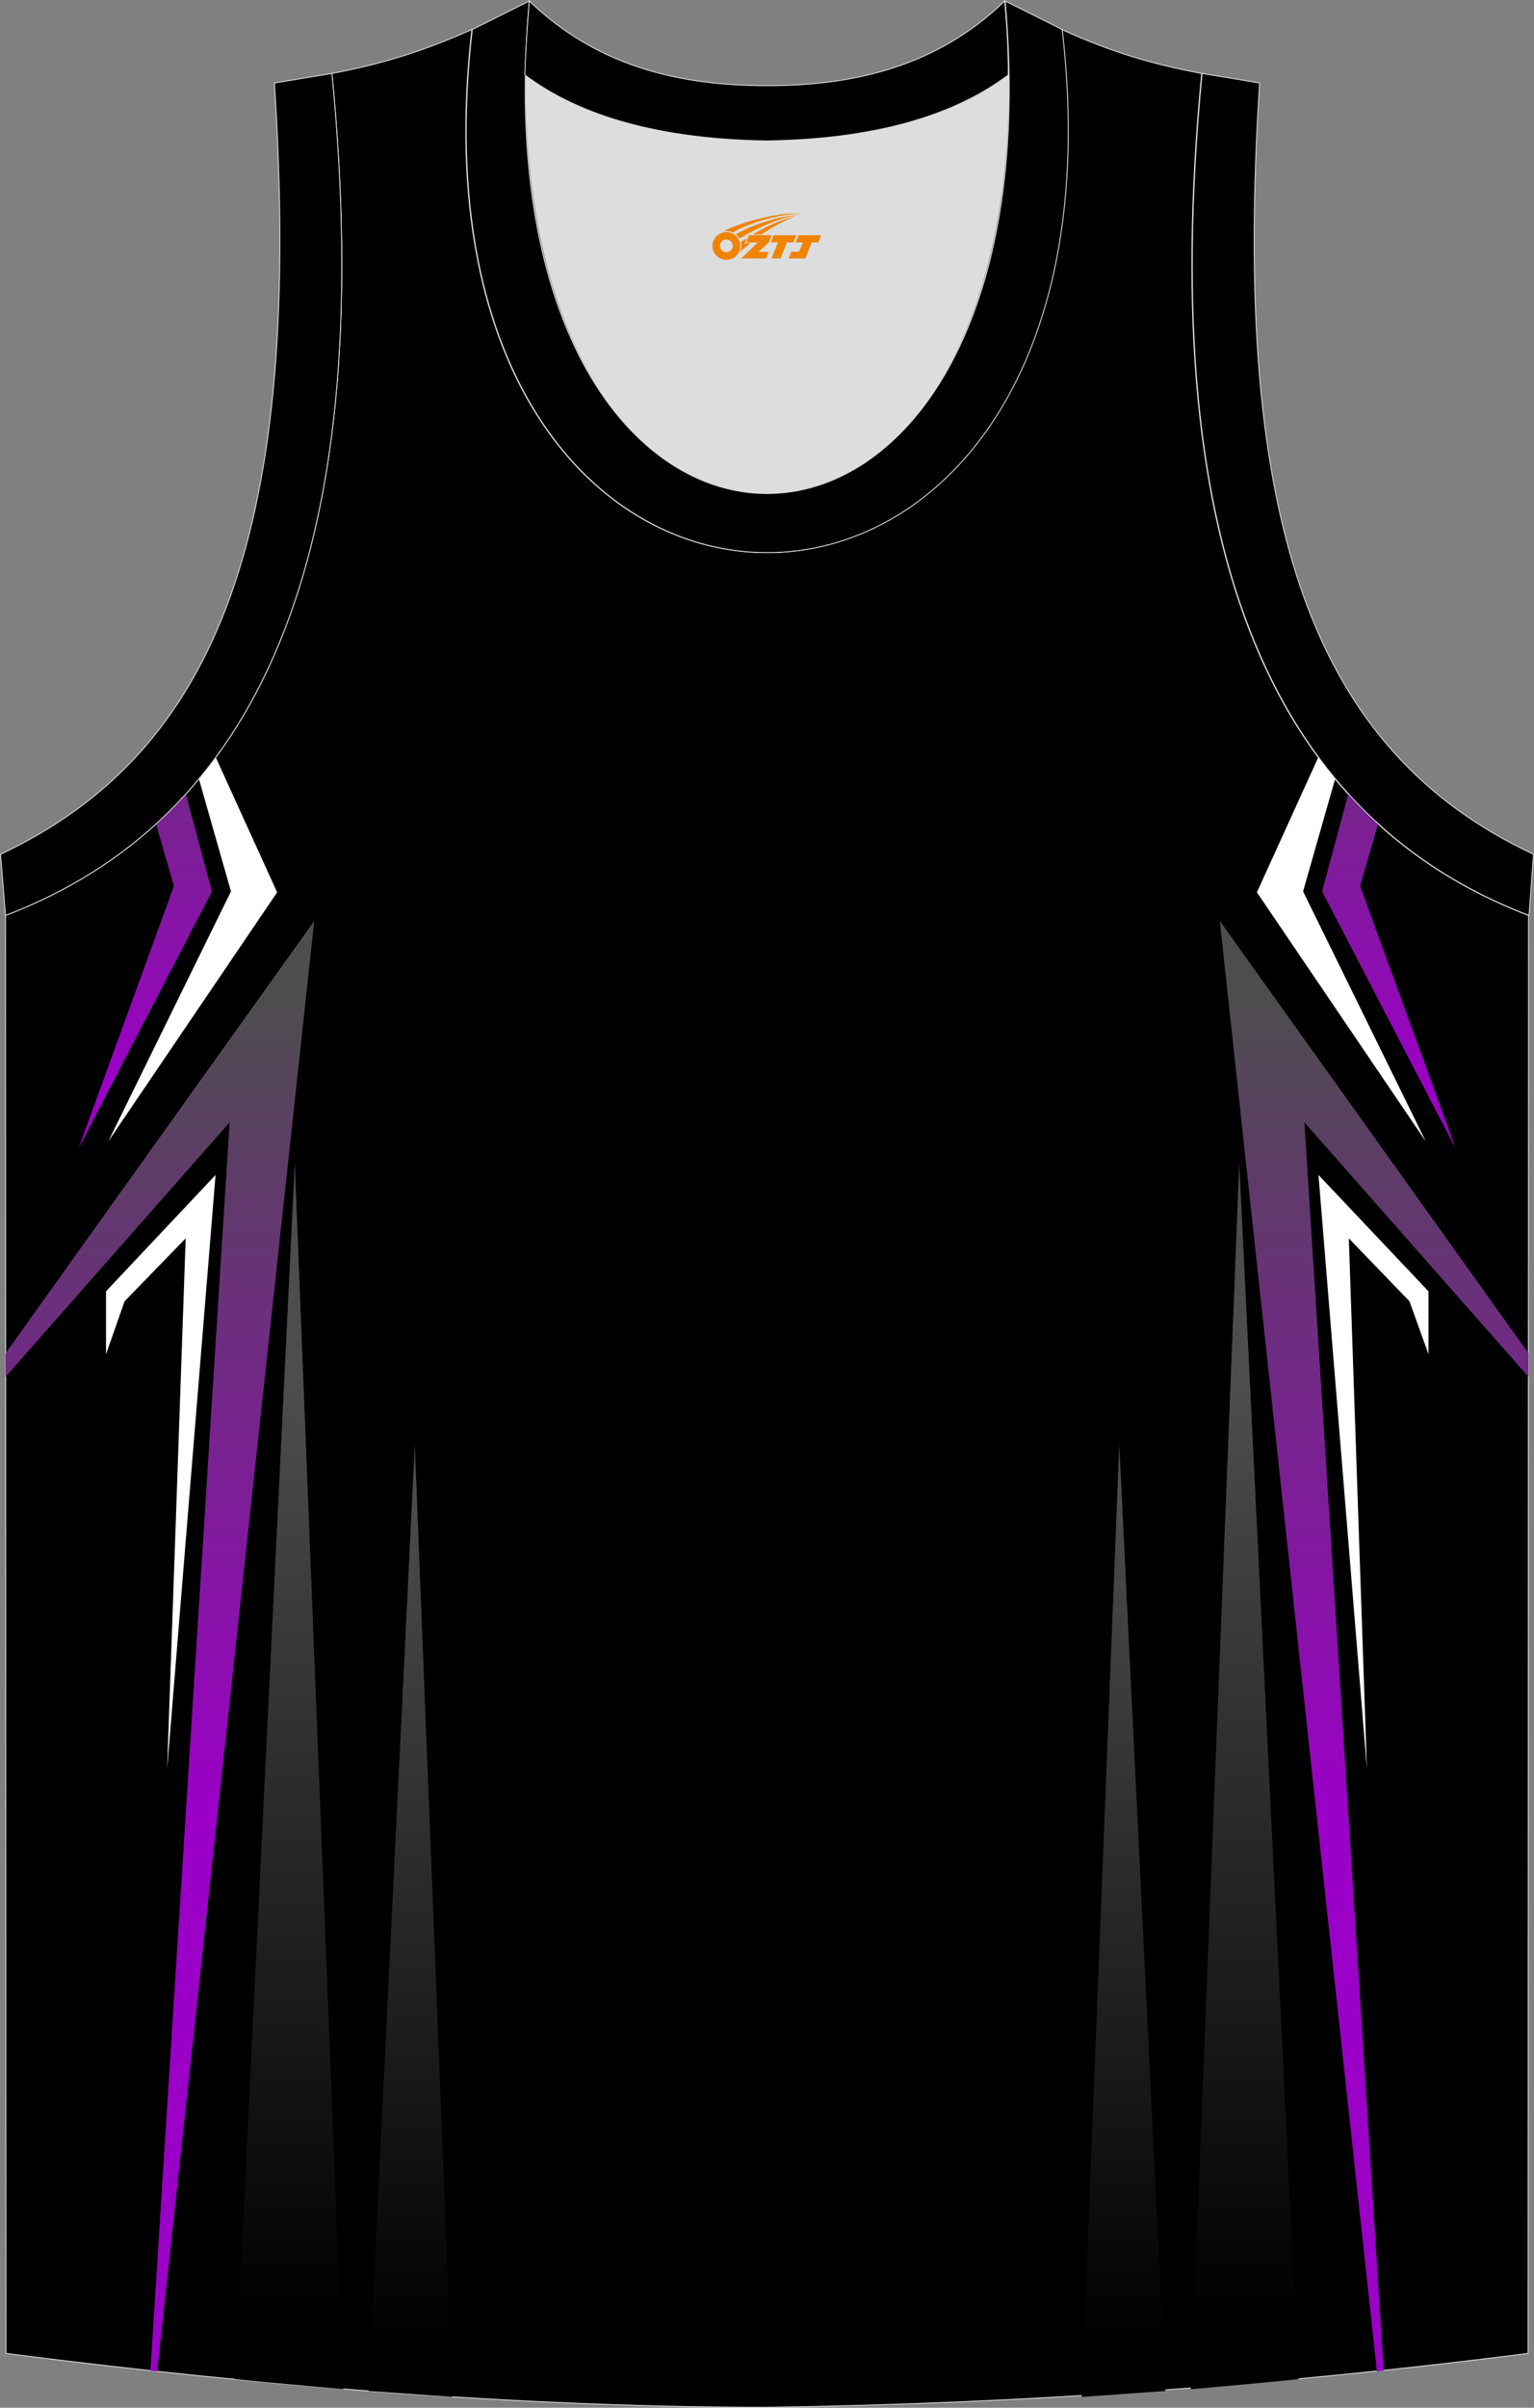
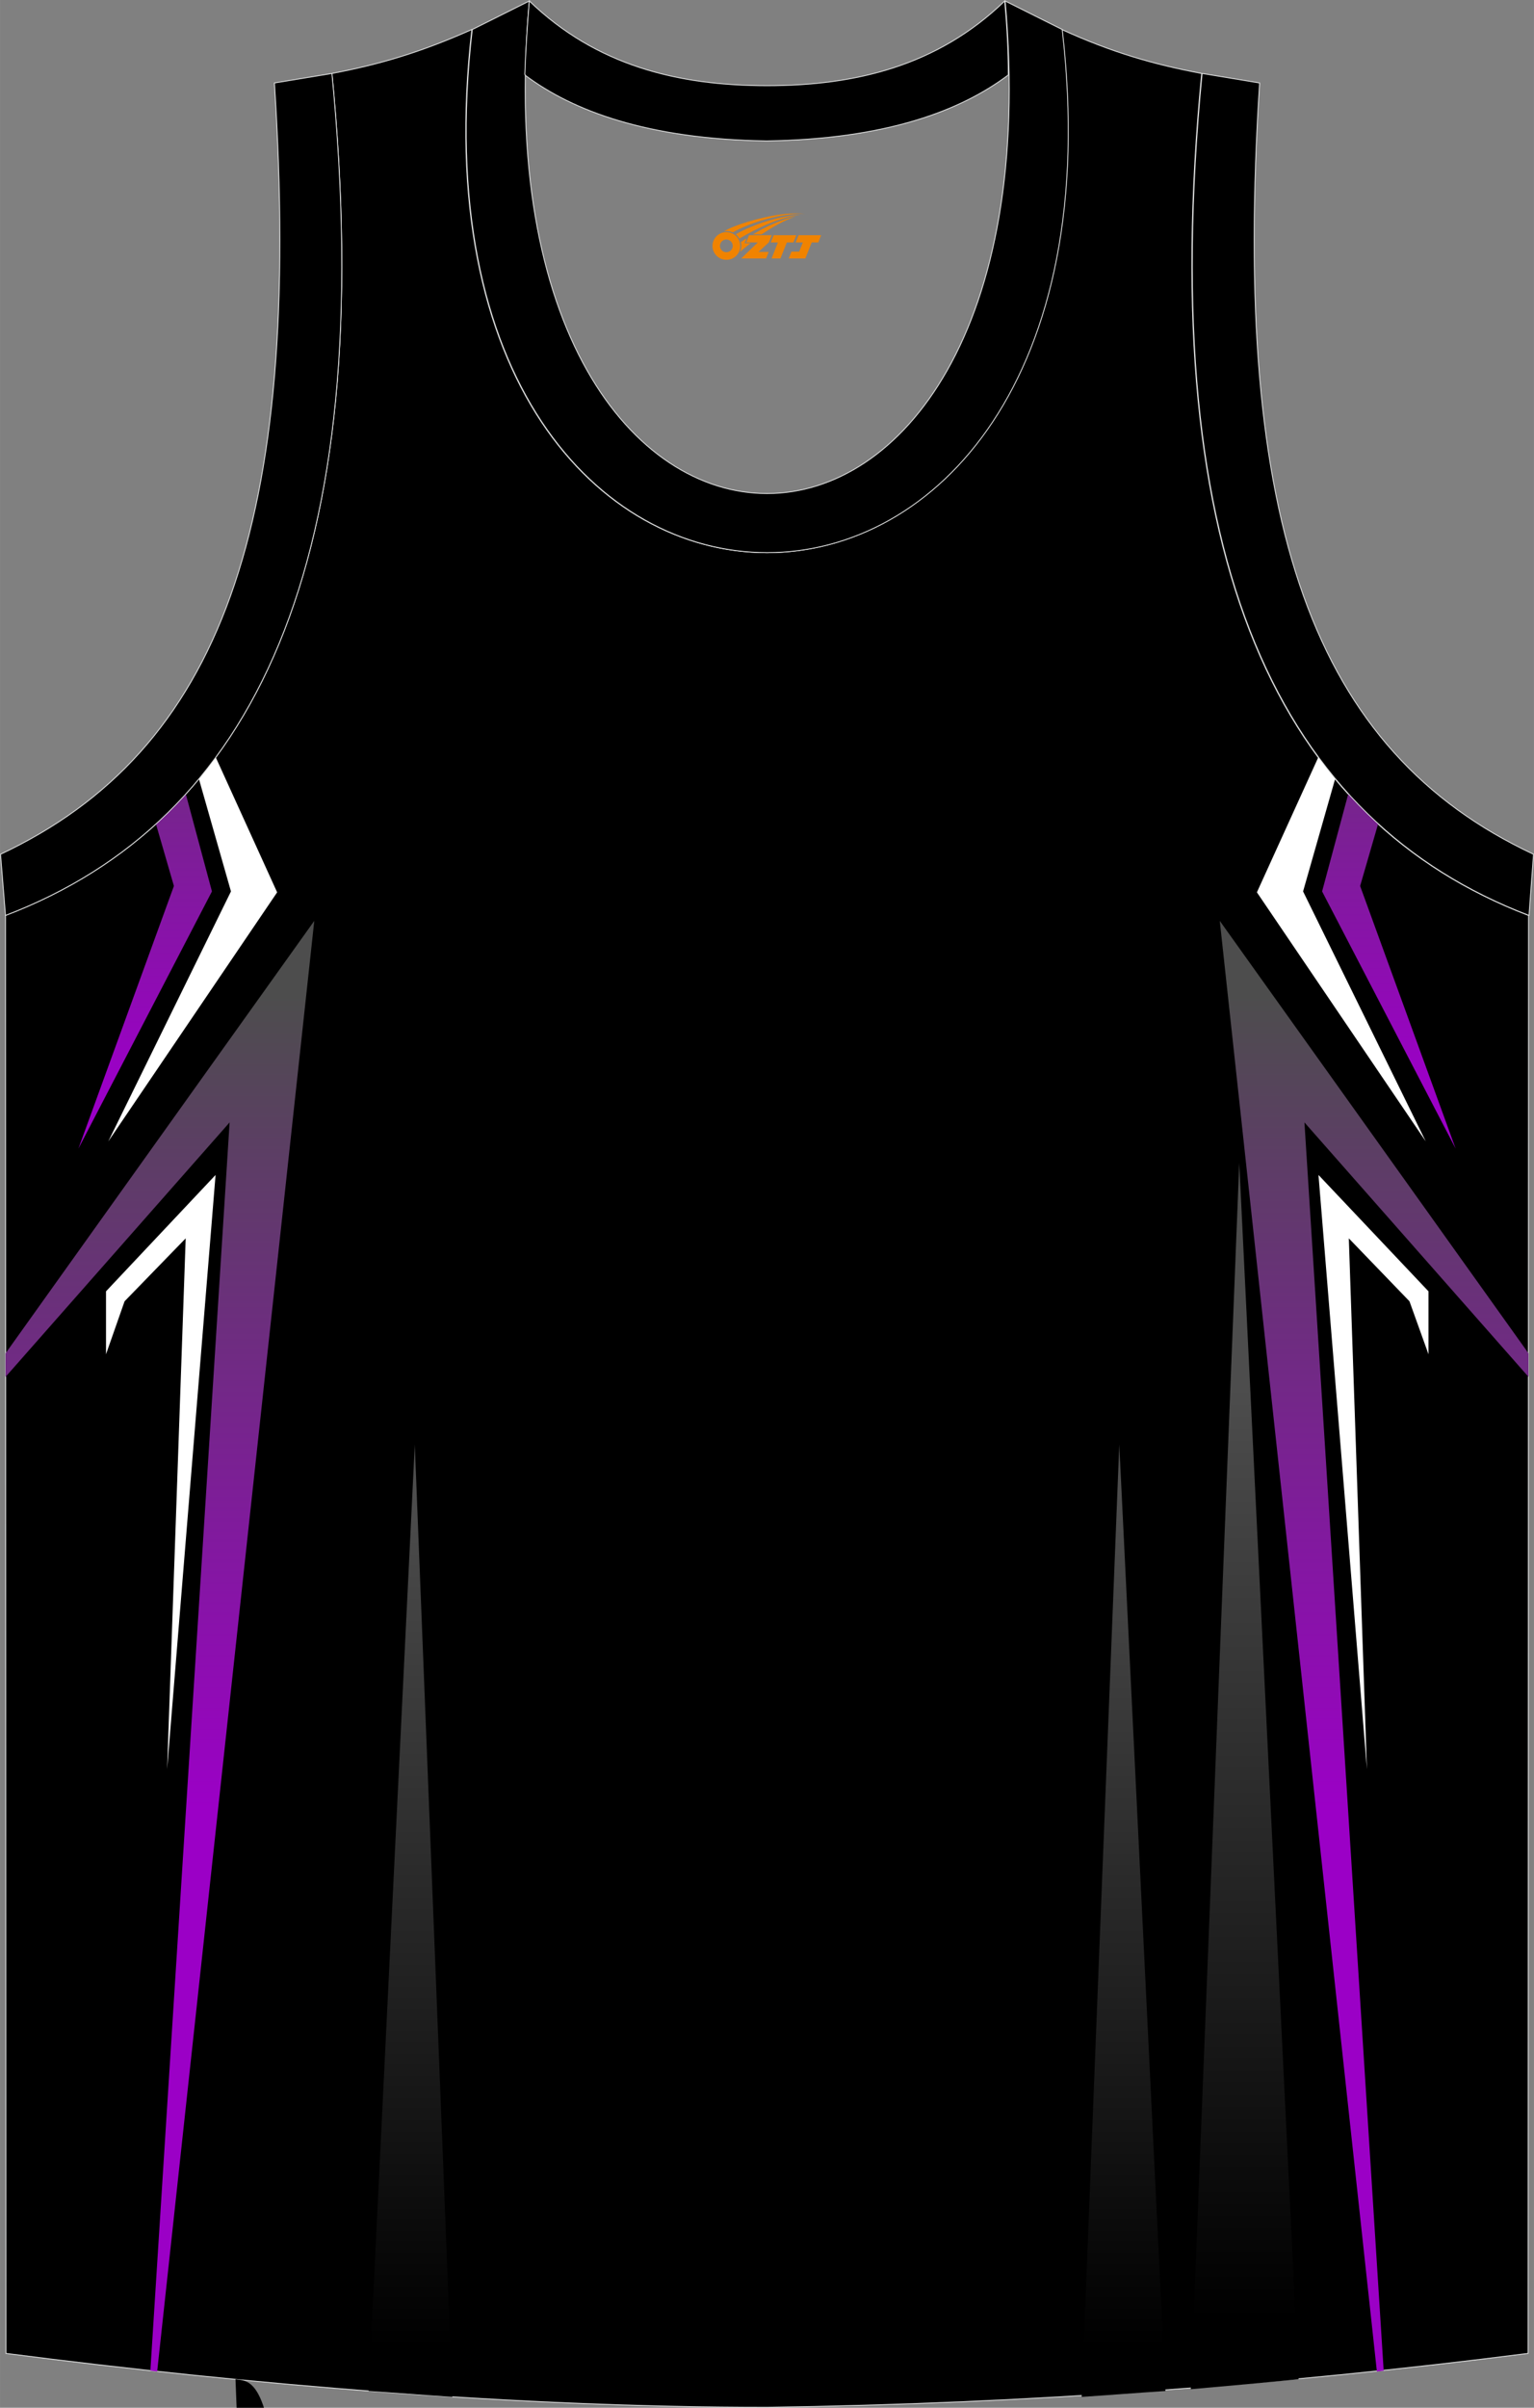
<svg xmlns="http://www.w3.org/2000/svg" version="1.1" id="图层_1" x="0px" y="0px" width="338.74px" height="531.5px" viewBox="0 0 338.81 531.62" enable-background="new 0 0 338.81 531.62" xml:space="preserve">
  <rect x="0" y="0" width="338.81" height="531.62" fill="#808080" stroke="none" />
  <g>
    <path fill-rule="evenodd" clip-rule="evenodd" stroke="#DCDDDD" stroke-width="0.2" stroke-miterlimit="22.926" d="M169.41,531.52   c57.4-0.8,113.3-4.9,168.1-11.9l0.1-317.5c-54.5-20.8-82.7-77.3-72.2-185.9l0,0c-10.6-2-19.7-4.6-30.9-9.7   c17.8,154-148.1,154-130.3,0c-11.2,5-20.3,7.7-30.9,9.7l0,0c10.5,108.6-17.6,165.1-72.1,185.9l0.1,317.5   C55.61,526.62,114.71,531.52,169.41,531.52L169.41,531.52L169.41,531.52z M169.41,531.52L169.41,531.52L169.41,531.52z" />
    <path fill-rule="evenodd" clip-rule="evenodd" fill="#FFFFFF" d="M23.91,252.02l27.1-55.2l-7.1-24.9c1.3-1.5,2.5-3.1,3.7-4.8   l13.6,29.9L23.91,252.02z" />
    <polygon fill-rule="evenodd" clip-rule="evenodd" fill="#FFFFFF" points="23.41,285.12 23.41,299.02 27.51,287.32 41.01,273.42    36.91,390.62 47.61,259.42  " />
    <g>
      <linearGradient id="SVGID_1_" gradientUnits="userSpaceOnUse" x1="32.055" y1="293.243" x2="32.055" y2="423.839" gradientTransform="matrix(1 0 0 -1 0 531.525)">
        <stop offset="0" style="stop-color:#9B00C6" />
        <stop offset="1" style="stop-color:#4D4D4D" />
      </linearGradient>
      <path fill-rule="evenodd" clip-rule="evenodd" fill="url(#SVGID_1_)" d="M17.31,253.62l21.1-58l-4-13.8c2.3-2.1,4.5-4.3,6.6-6.6    l5.8,21.6L17.31,253.62z" />
      <linearGradient id="SVGID_2_" gradientUnits="userSpaceOnUse" x1="35.305" y1="132.392" x2="35.305" y2="311.644" gradientTransform="matrix(1 0 0 -1 0 531.525)">
        <stop offset="0" style="stop-color:#9B00C6" />
        <stop offset="1" style="stop-color:#4D4D4D" />
      </linearGradient>
      <polygon fill-rule="evenodd" clip-rule="evenodd" fill="url(#SVGID_2_)" points="1.21,304.02 50.71,247.82 33.21,523.42     34.71,523.62 69.41,203.32 1.21,298.82   " />
      <linearGradient id="SVGID_3_" gradientUnits="userSpaceOnUse" x1="63.905" y1="19.541" x2="63.905" y2="225.359" gradientTransform="matrix(1 0 0 -1 0 531.525)">
        <stop offset="0" style="stop-color:#000000" />
        <stop offset="1" style="stop-color:#4D4D4D" />
      </linearGradient>
-       <path fill-rule="evenodd" clip-rule="evenodd" fill="url(#SVGID_3_)" d="M52.01,525.32l13.1-268.5l10.7,270.7    C67.91,526.82,59.91,526.12,52.01,525.32z" />
+       <path fill-rule="evenodd" clip-rule="evenodd" fill="url(#SVGID_3_)" d="M52.01,525.32l10.7,270.7    C67.91,526.82,59.91,526.12,52.01,525.32z" />
      <linearGradient id="SVGID_4_" gradientUnits="userSpaceOnUse" x1="90.655" y1="13.286" x2="90.655" y2="201.799" gradientTransform="matrix(1 0 0 -1 0 531.525)">
        <stop offset="0" style="stop-color:#000000" />
        <stop offset="1" style="stop-color:#4D4D4D" />
      </linearGradient>
      <path fill-rule="evenodd" clip-rule="evenodd" fill="url(#SVGID_4_)" d="M81.41,527.92l10.2-209l8.3,210.3    C93.81,528.82,87.61,528.32,81.41,527.92z" />
    </g>
    <g>
      <linearGradient id="SVGID_5_" gradientUnits="userSpaceOnUse" x1="-236.345" y1="293.243" x2="-236.345" y2="423.839" gradientTransform="matrix(-1 0 0 -1 70.411 531.525)">
        <stop offset="0" style="stop-color:#9B00C6" />
        <stop offset="1" style="stop-color:#4D4D4D" />
      </linearGradient>
      <path fill-rule="evenodd" clip-rule="evenodd" fill="url(#SVGID_5_)" d="M292.01,196.82l5.8-21.6c2.1,2.3,4.3,4.5,6.6,6.6l-4,13.8    l21.1,58L292.01,196.82z" />
      <linearGradient id="SVGID_6_" gradientUnits="userSpaceOnUse" x1="-233.095" y1="132.392" x2="-233.095" y2="311.644" gradientTransform="matrix(-1 0 0 -1 70.411 531.525)">
        <stop offset="0" style="stop-color:#9B00C6" />
        <stop offset="1" style="stop-color:#4D4D4D" />
      </linearGradient>
      <polygon fill-rule="evenodd" clip-rule="evenodd" fill="url(#SVGID_6_)" points="337.61,298.82 269.41,203.32 304.11,523.62     305.61,523.42 288.11,247.82 337.61,304.02   " />
      <linearGradient id="SVGID_7_" gradientUnits="userSpaceOnUse" x1="-204.495" y1="19.541" x2="-204.495" y2="225.359" gradientTransform="matrix(-1 0 0 -1 70.411 531.525)">
        <stop offset="0" style="stop-color:#000000" />
        <stop offset="1" style="stop-color:#4D4D4D" />
      </linearGradient>
      <path fill-rule="evenodd" clip-rule="evenodd" fill="url(#SVGID_7_)" d="M263.01,527.52l10.7-270.7l13.1,268.5    C278.91,526.12,270.91,526.82,263.01,527.52z" />
      <linearGradient id="SVGID_8_" gradientUnits="userSpaceOnUse" x1="-177.745" y1="13.286" x2="-177.745" y2="201.799" gradientTransform="matrix(-1 0 0 -1 70.411 531.525)">
        <stop offset="0" style="stop-color:#000000" />
        <stop offset="1" style="stop-color:#4D4D4D" />
      </linearGradient>
      <path fill-rule="evenodd" clip-rule="evenodd" fill="url(#SVGID_8_)" d="M238.91,529.22l8.3-210.3l10.2,209    C251.21,528.32,245.01,528.82,238.91,529.22z" />
    </g>
    <path fill-rule="evenodd" clip-rule="evenodd" fill="#FFFFFF" d="M314.91,252.02l-27.1-55.2l7.1-24.9c-1.3-1.5-2.5-3.1-3.7-4.8   l-13.6,29.9L314.91,252.02z" />
    <polygon fill-rule="evenodd" clip-rule="evenodd" fill="#FFFFFF" points="315.51,285.12 315.51,299.02 311.31,287.32    297.91,273.42 301.91,390.62 291.21,259.42  " />
-     <path fill-rule="evenodd" clip-rule="evenodd" fill="#DCDDDD" d="M169.41,31.12c26.4-0.4,42.9-6.7,53.3-14.5c0-0.1,0-0.1,0.1-0.2   c1.1,124.1-107.8,124.1-106.7,0c0,0.1,0,0.1,0.1,0.2C126.51,24.42,143.01,30.72,169.41,31.12z" />
    <path fill-rule="evenodd" clip-rule="evenodd" stroke="#DCDDDD" stroke-width="0.2" stroke-miterlimit="22.926" d="M1.21,202.12   c54.5-20.8,82.6-77.3,72.1-185.9l-12.7,2.1c6.3,97.7-12,147.5-60.5,170.3L1.21,202.12z" />
    <path fill-rule="evenodd" clip-rule="evenodd" stroke="#DCDDDD" stroke-width="0.2" stroke-miterlimit="22.926" d="M116.91,0.22   c-13,145,118,145,105.1,0l12.6,6.3c17.8,154-148.1,154-130.3,0L116.91,0.22z" />
    <path fill-rule="evenodd" clip-rule="evenodd" stroke="#DCDDDD" stroke-width="0.2" stroke-miterlimit="22.926" d="M116.91,0.22   c14.8,14.3,32.9,18.7,52.5,18.7s37.7-4.4,52.5-18.7c0.5,5.6,0.8,11,0.8,16.2c0,0.1,0,0.1-0.1,0.2c-10.4,7.8-26.8,14.1-53.3,14.5   c-26.4-0.4-42.9-6.7-53.3-14.5c0-0.1,0-0.1-0.1-0.2C116.11,11.32,116.41,5.92,116.91,0.22z" />
    <path fill-rule="evenodd" clip-rule="evenodd" stroke="#DCDDDD" stroke-width="0.2" stroke-miterlimit="22.926" d="M337.71,202.12   c-54.5-20.8-82.7-77.3-72.2-185.9l12.7,2.1c-6.3,97.7,12,147.6,60.5,170.3L337.71,202.12z" />
  </g>
  <g id="图层_x0020_1">
    <path fill="#F08300" d="M157.54,55.33c0.416,1.136,1.472,1.984,2.752,2.032c0.144,0,0.304,0,0.448-0.016h0.016   c0.016,0,0.064,0,0.128-0.016c0.032,0,0.048-0.016,0.08-0.016c0.064-0.016,0.144-0.032,0.224-0.048c0.016,0,0.016,0,0.032,0   c0.192-0.048,0.4-0.112,0.576-0.208c0.192-0.096,0.4-0.224,0.608-0.384c0.672-0.56,1.104-1.408,1.104-2.352   c0-0.224-0.032-0.448-0.08-0.672l0,0C163.38,53.45,163.33,53.28,163.25,53.1C162.78,52.01,161.7,51.25,160.43,51.25C158.74,51.25,157.36,52.62,157.36,54.32C157.36,54.67,157.42,55.01,157.54,55.33L157.54,55.33L157.54,55.33z M161.84,54.35L161.84,54.35C161.81,55.13,161.15,55.73,160.37,55.69C159.58,55.66,158.99,55.01,159.02,54.22c0.032-0.784,0.688-1.376,1.472-1.344   C161.26,52.91,161.87,53.58,161.84,54.35L161.84,54.35z" />
    <polygon fill="#F08300" points="175.87,51.93 ,175.23,53.52 ,173.79,53.52 ,172.37,57.07 ,170.42,57.07 ,171.82,53.52 ,170.24,53.52    ,170.88,51.93" />
    <path fill="#F08300" d="M177.84,47.2c-1.008-0.096-3.024-0.144-5.056,0.112c-2.416,0.304-5.152,0.912-7.616,1.664   C163.12,49.58,161.25,50.3,159.9,51.07C160.1,51.04,160.29,51.02,160.48,51.02c0.48,0,0.944,0.112,1.36,0.288   C165.94,48.99,173.14,46.94,177.84,47.2L177.84,47.2L177.84,47.2z" />
    <path fill="#F08300" d="M163.31,52.67c4-2.368,8.88-4.672,13.488-5.248c-4.608,0.288-10.224,2-14.288,4.304   C162.83,51.98,163.1,52.3,163.31,52.67C163.31,52.67,163.31,52.67,163.31,52.67z" />
    <polygon fill="#F08300" points="181.36,51.93 ,180.74,53.52 ,179.28,53.52 ,177.87,57.07 ,177.41,57.07 ,175.9,57.07 ,174.21,57.07    ,174.8,55.57 ,176.51,55.57 ,177.33,53.52 ,175.74,53.52 ,176.38,51.93" />
    <polygon fill="#F08300" points="170.45,51.93 ,169.81,53.52 ,167.52,55.63 ,169.78,55.63 ,169.2,57.07 ,163.71,57.07 ,167.38,53.52    ,164.8,53.52 ,165.44,51.93" />
    <path fill="#F08300" d="M175.73,47.79c-3.376,0.752-6.464,2.192-9.424,3.952h1.888C170.62,50.17,172.96,48.74,175.73,47.79z    M164.93,52.61C164.3,52.99,164.24,53.04,163.63,53.45c0.064,0.256,0.112,0.544,0.112,0.816c0,0.496-0.112,0.976-0.32,1.392   c0.176-0.16,0.32-0.304,0.432-0.4c0.272-0.24,0.768-0.64,1.6-1.296l0.32-0.256H164.45l0,0L164.93,52.61L164.93,52.61L164.93,52.61z" />
  </g>
</svg>